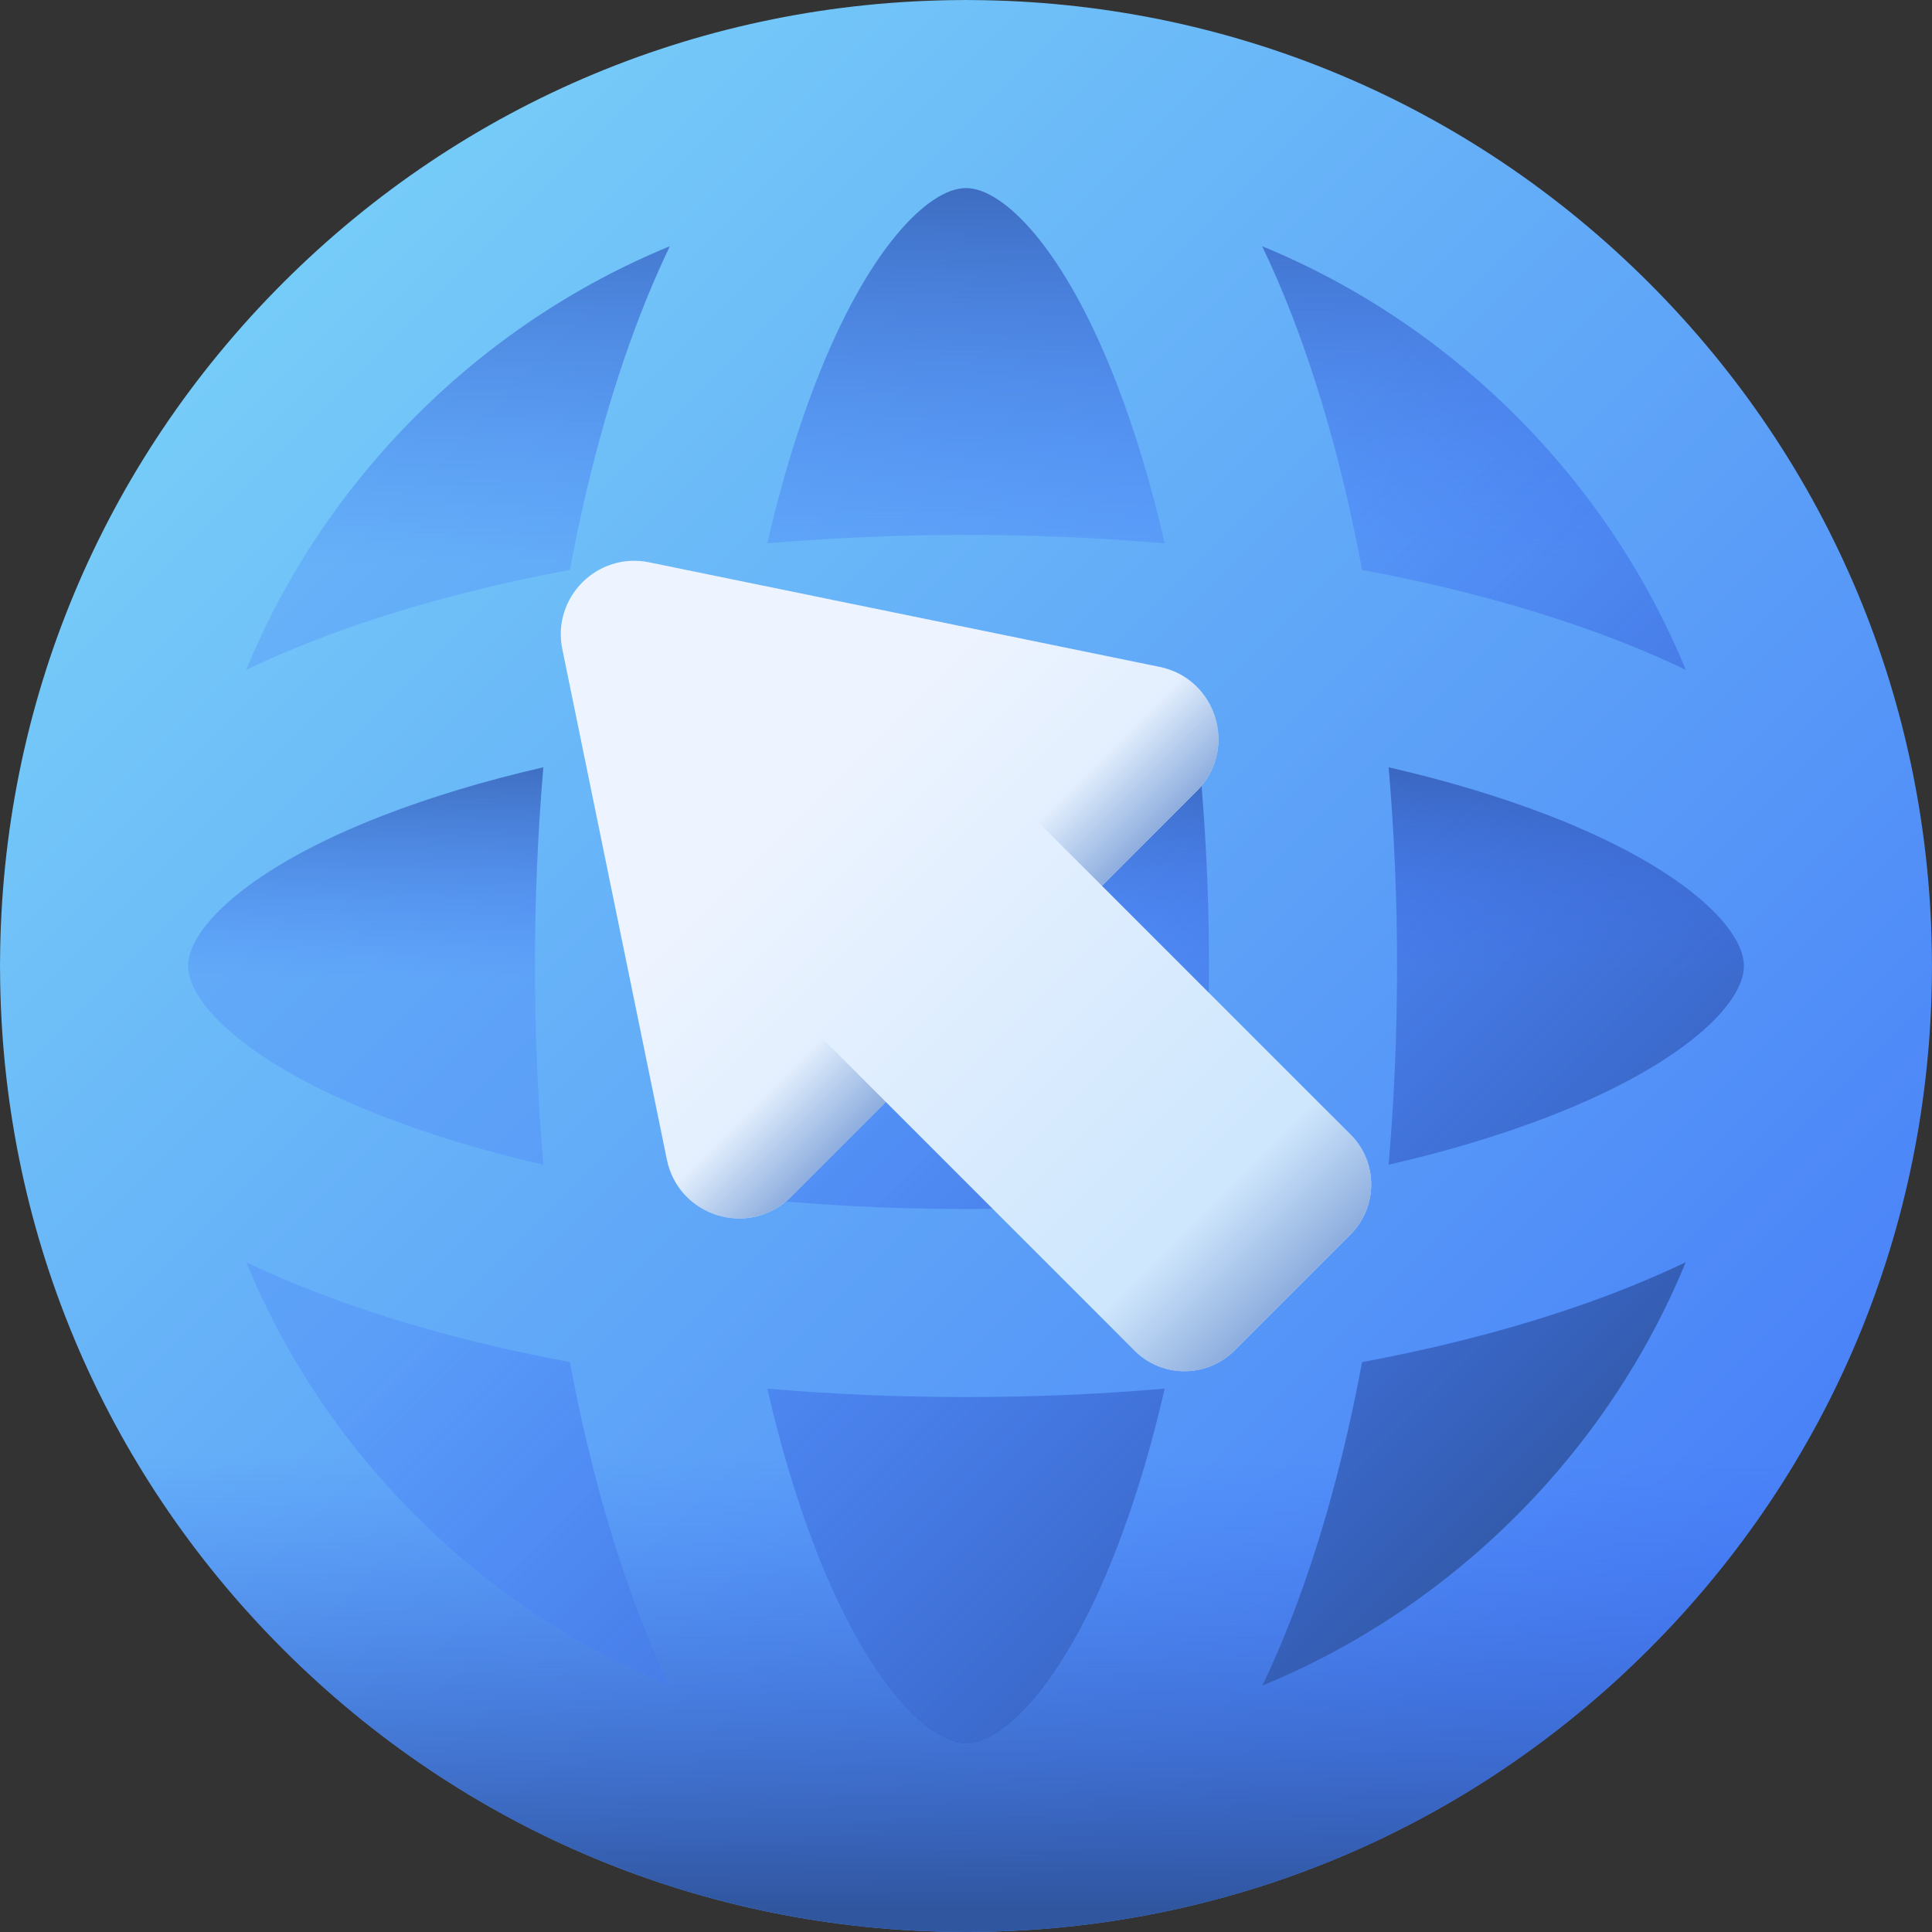
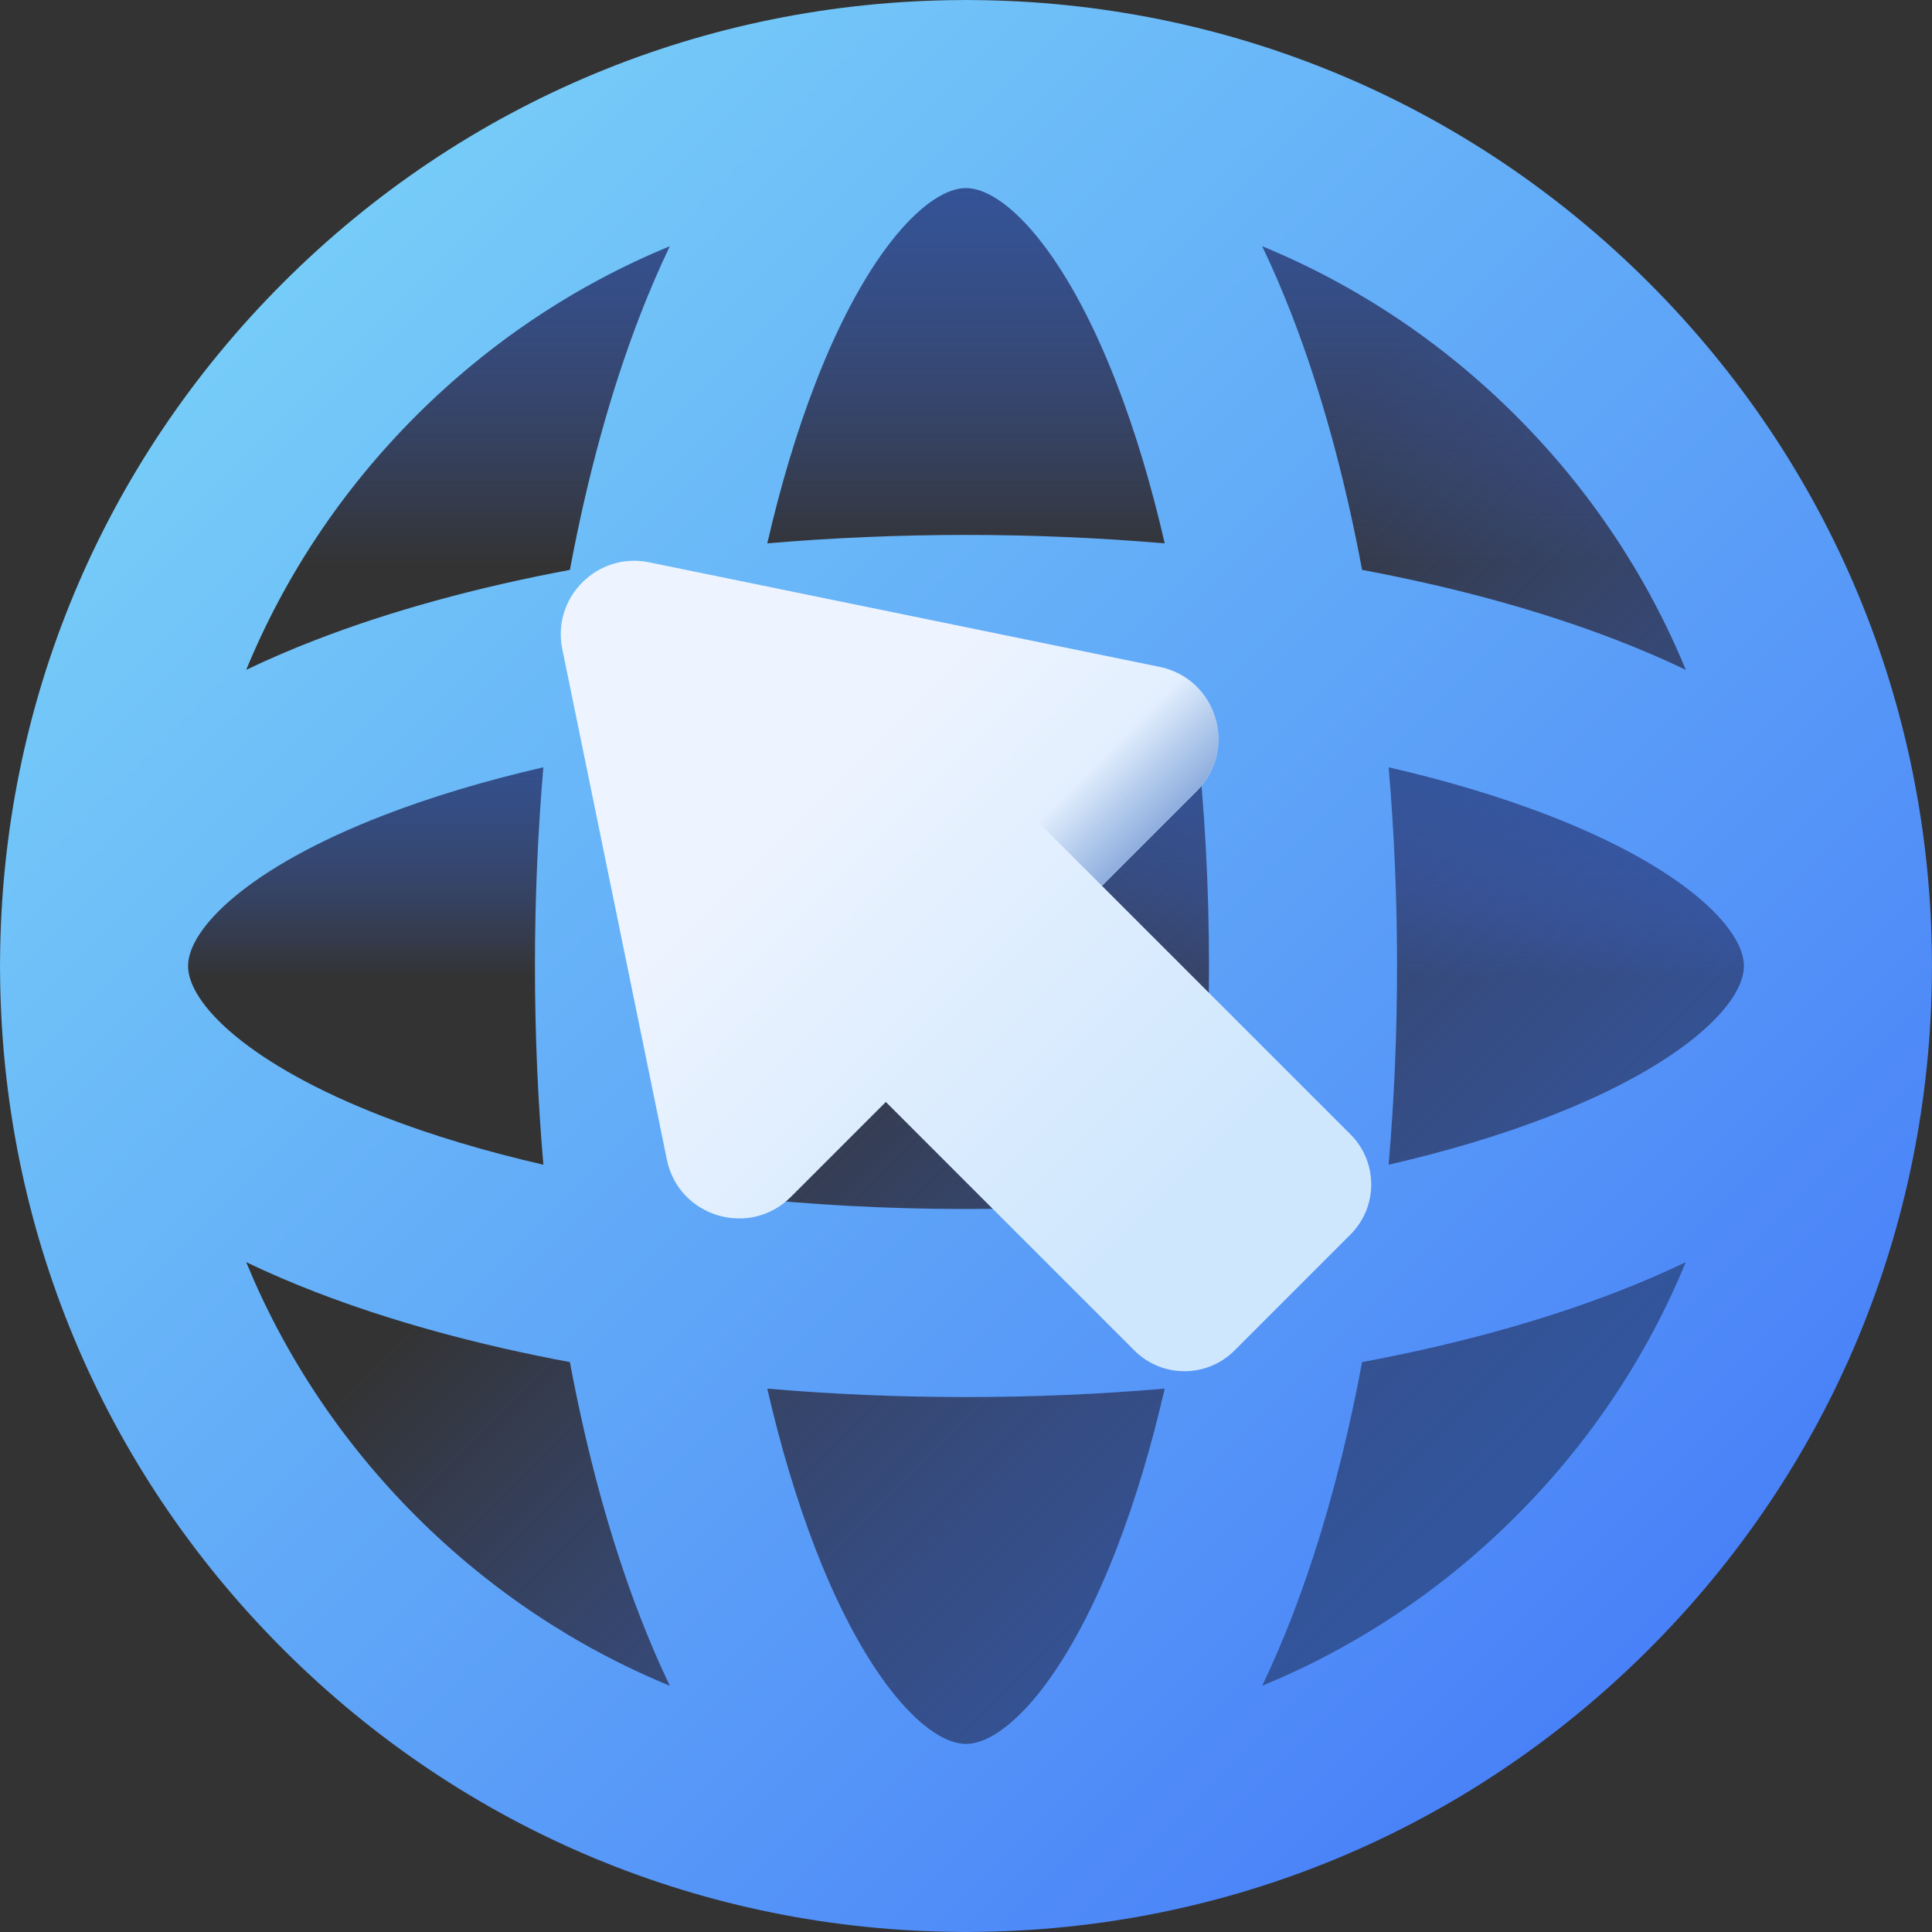
<svg xmlns="http://www.w3.org/2000/svg" xmlns:xlink="http://www.w3.org/1999/xlink" version="1.1" width="512" height="512" x="0" y="0" viewBox="0 0 510 510" style="enable-background:new 0 0 512 512" xml:space="preserve" class="">
  <rect x="0" y="0" width="510" height="510" fill="#333333" stroke="none" />
  <g>
    <linearGradient id="lg1">
      <stop offset="0" stop-color="#76ccf8" />
      <stop offset=".833" stop-color="#518ef8" />
      <stop offset="1" stop-color="#4981f8" />
    </linearGradient>
    <linearGradient id="SVGID_1_" gradientUnits="userSpaceOnUse" x1="-40.419" x2="390.501" xlink:href="#lg1" y1="-40.419" y2="390.501" />
    <linearGradient id="lg2">
      <stop offset="0" stop-color="#4071f7" stop-opacity="0" />
      <stop offset="1" stop-color="#30569f" />
    </linearGradient>
    <linearGradient id="SVGID_2_" gradientUnits="userSpaceOnUse" x1="228.818" x2="415.993" xlink:href="#lg2" y1="228.818" y2="415.993" />
    <linearGradient id="SVGID_3_" gradientUnits="userSpaceOnUse" x1="255" x2="255" xlink:href="#lg2" y1="149" y2="21.858" />
    <linearGradient id="lg3">
      <stop offset="0" stop-color="#4071f7" stop-opacity="0" />
      <stop offset=".161" stop-color="#3d6be4" stop-opacity=".161" />
      <stop offset=".524" stop-color="#3660bf" stop-opacity=".524" />
      <stop offset=".816" stop-color="#3259a7" stop-opacity=".816" />
      <stop offset="1" stop-color="#30569f" />
    </linearGradient>
    <linearGradient id="SVGID_4_" gradientUnits="userSpaceOnUse" x1="255" x2="255" xlink:href="#lg3" y1="258" y2="181.882" />
    <linearGradient id="SVGID_5_" gradientUnits="userSpaceOnUse" x1="74.688" x2="435.312" xlink:href="#lg1" y1="74.688" y2="435.312" />
    <linearGradient id="SVGID_6_" gradientUnits="userSpaceOnUse" x1="255" x2="255" xlink:href="#lg2" y1="383.6" y2="503.603" />
    <linearGradient id="SVGID_7_" gradientUnits="userSpaceOnUse" x1="352.667" x2="228.522" xlink:href="#lg3" y1="352.667" y2="228.522" />
    <linearGradient id="SVGID_8_" gradientUnits="userSpaceOnUse" x1="374.333" x2="303.95" xlink:href="#lg3" y1="374.333" y2="303.95" />
    <linearGradient id="SVGID_9_" gradientUnits="userSpaceOnUse" x1="207.916" x2="312.906" y1="207.916" y2="312.906">
      <stop offset="0" stop-color="#eef4ff" />
      <stop offset="1" stop-color="#cfe7fd" />
    </linearGradient>
    <linearGradient id="lg4">
      <stop offset="0" stop-color="#8aaadc" stop-opacity="0" />
      <stop offset="1" stop-color="#8aaadc" />
    </linearGradient>
    <linearGradient id="SVGID_10_" gradientUnits="userSpaceOnUse" x1="318.583" x2="342.366" xlink:href="#lg4" y1="318.583" y2="342.366" />
    <linearGradient id="SVGID_11_" gradientUnits="userSpaceOnUse" x1="197.321" x2="215.334" xlink:href="#lg4" y1="293.172" y2="311.185" />
    <linearGradient id="SVGID_12_" gradientUnits="userSpaceOnUse" x1="293.172" x2="311.185" xlink:href="#lg4" y1="197.321" y2="215.333" />
    <g>
-       <circle cx="255" cy="255" fill="url(#SVGID_1_)" r="231.844" data-original="url(#SVGID_1_)" />
      <circle cx="255" cy="255" fill="url(#SVGID_2_)" r="231.844" data-original="url(#SVGID_2_)" />
      <path d="m255 23.16c-128.04 0-231.84 103.8-231.84 231.84s103.8 231.84 231.84 231.84 231.84-103.8 231.84-231.84-103.8-231.84-231.84-231.84zm0 304.46c-126.2 0-228.5-32.51-228.5-72.62s102.3-72.62 228.5-72.62 228.5 32.51 228.5 72.62-102.3 72.62-228.5 72.62z" fill="url(#SVGID_3_)" data-original="url(#SVGID_3_)" />
      <ellipse cx="255" cy="255" fill="url(#SVGID_4_)" rx="228.5" ry="72.625" data-original="url(#SVGID_4_)" />
      <path d="m509.984 256.344c.01-.455.016-.903.016-1.344s-.006-.889-.016-1.344c-.347-67.61-26.825-131.123-74.671-178.969-47.847-47.845-111.359-74.324-178.97-74.671-.454-.01-.903-.016-1.343-.016s-.889.006-1.343.016c-67.611.347-131.123 26.826-178.969 74.672s-74.325 111.358-74.672 178.968c-.01.455-.016.904-.016 1.344s.006.889.016 1.344c.347 67.61 26.825 131.123 74.671 178.969s111.358 74.324 178.969 74.671c.455.01.903.016 1.343.016s.889-.006 1.343-.016c67.611-.347 131.123-26.826 178.969-74.671 47.847-47.847 74.326-111.359 74.673-178.969zm-101.173 38.412c-12.806 4.949-26.993 9.198-42.246 12.698 1.468-17.06 2.225-34.622 2.225-52.453s-.757-35.393-2.225-52.453c15.252 3.5 29.44 7.748 42.246 12.698 35.605 13.763 51.543 29.884 51.543 39.756 0 9.87-15.938 25.991-51.543 39.754zm-153.811 165.598c-9.872 0-25.993-15.938-39.756-51.543-4.949-12.806-9.198-26.993-12.698-42.246 17.06 1.468 34.622 2.225 52.453 2.225s35.393-.757 52.453-2.225c-3.5 15.252-7.748 29.44-12.698 42.246-13.761 35.605-29.882 51.543-39.754 51.543zm0-141.21c-20.946 0-41.389-1.116-60.88-3.264-2.148-19.491-3.264-39.934-3.264-60.88s1.116-41.389 3.264-60.88c19.491-2.148 39.934-3.264 60.88-3.264s41.389 1.116 60.88 3.264c2.148 19.491 3.264 39.934 3.264 60.88s-1.116 41.389-3.264 60.88c-19.491 2.148-39.934 3.264-60.88 3.264zm-205.354-64.144c0-9.872 15.938-25.993 51.543-39.756 12.806-4.949 26.993-9.198 42.246-12.698-1.468 17.06-2.225 34.622-2.225 52.453s.757 35.393 2.225 52.453c-15.252-3.5-29.44-7.748-42.246-12.698-35.605-13.761-51.543-29.882-51.543-39.754zm205.354-205.354c9.872 0 25.993 15.938 39.756 51.543 4.949 12.806 9.198 26.993 12.698 42.246-17.06-1.468-34.622-2.225-52.453-2.225s-35.393.757-52.453 2.225c3.5-15.252 7.748-29.44 12.698-42.246 13.761-35.605 29.882-51.543 39.754-51.543zm190.004 127.173c-5.749-2.755-11.843-5.387-18.296-7.881-19.945-7.709-42.631-13.921-67.149-18.498-4.577-24.518-10.789-47.204-18.498-67.149-2.494-6.453-5.126-12.546-7.881-18.295 24.769 10.191 47.516 25.287 67.026 44.797 19.512 19.51 34.607 42.256 44.798 67.026zm-335.212-67.026c19.51-19.51 42.257-34.606 67.026-44.797-2.755 5.749-5.387 11.843-7.881 18.295-7.709 19.945-13.921 42.631-18.498 67.149-24.518 4.577-47.204 10.789-67.149 18.498-6.453 2.494-12.546 5.126-18.295 7.881 10.192-24.77 25.287-47.516 44.797-67.026zm-44.796 223.388c5.749 2.755 11.843 5.387 18.295 7.881 19.945 7.709 42.631 13.921 67.149 18.498 4.577 24.518 10.789 47.204 18.498 67.148 2.494 6.453 5.126 12.546 7.881 18.295-24.769-10.191-47.516-25.287-67.026-44.797-19.511-19.509-34.606-42.255-44.797-67.025zm268.185 111.823c2.755-5.749 5.387-11.843 7.881-18.295 7.709-19.945 13.921-42.631 18.498-67.148 24.518-4.577 47.204-10.789 67.149-18.498 6.453-2.494 12.546-5.126 18.296-7.881-10.191 24.77-25.287 47.516-44.797 67.026-19.511 19.509-42.257 34.605-67.027 44.796z" fill="url(#SVGID_5_)" data-original="url(#SVGID_5_)" />
-       <path d="m10.165 326.603c11.826 40.664 33.745 77.931 64.523 108.71 47.846 47.846 111.358 74.324 178.969 74.671.455.01.903.016 1.343.016s.889-.006 1.343-.016c67.611-.347 131.123-26.826 178.969-74.671 30.778-30.778 52.697-68.045 64.523-108.71zm99.627 73.604c-19.51-19.51-34.606-42.256-44.797-67.026 5.749 2.755 11.843 5.387 18.295 7.881 19.945 7.709 42.631 13.921 67.149 18.498 4.577 24.518 10.789 47.204 18.498 67.148 2.494 6.453 5.126 12.546 7.881 18.295-24.769-10.19-47.515-25.286-67.026-44.796zm184.964 8.604c-13.763 35.605-29.884 51.543-39.756 51.543s-25.993-15.938-39.756-51.543c-4.949-12.806-9.198-26.993-12.698-42.246 17.06 1.468 34.622 2.225 52.453 2.225s35.393-.757 52.453-2.225c-3.499 15.252-7.747 29.44-12.696 42.246zm105.452-8.604c-19.51 19.51-42.257 34.606-67.026 44.797 2.755-5.749 5.387-11.843 7.881-18.295 7.709-19.945 13.921-42.631 18.498-67.148 24.518-4.577 47.204-10.789 67.149-18.498 6.453-2.494 12.546-5.126 18.295-7.881-10.192 24.769-25.287 47.515-44.797 67.025z" fill="url(#SVGID_6_)" data-original="url(#SVGID_6_)" />
      <g>
        <path d="m356.495 299.443-65.606-65.606 25.05-25.049c10.937-10.937 5.319-29.647-9.833-32.751l-134.75-27.599c-13.649-2.796-25.713 9.268-22.917 22.917l27.599 134.75c3.104 15.152 21.814 20.77 32.75 9.833l25.05-25.049 65.606 65.606c7.3 7.3 19.135 7.3 26.434 0l30.618-30.618c7.298-7.3 7.298-19.135-.001-26.434z" fill="url(#SVGID_9_)" data-original="url(#SVGID_9_)" />
-         <path d="m356.495 299.443-65.606-65.606-57.052 57.052 65.606 65.606c7.3 7.3 19.135 7.3 26.434 0l30.618-30.618c7.299-7.3 7.299-19.135 0-26.434z" fill="url(#SVGID_10_)" data-original="url(#SVGID_10_)" />
-         <path d="m181.395 238.445 52.445 52.445-25.05 25.05c-10.94 10.93-29.65 5.32-32.75-9.84l-11.952-58.34c-.692-3.378.359-6.877 2.797-9.315 4.007-4.007 10.503-4.007 14.51 0z" fill="url(#SVGID_11_)" data-original="url(#SVGID_11_)" />
        <path d="m315.94 208.79-25.05 25.05-52.445-52.445c-4.007-4.007-4.007-10.504 0-14.511 2.438-2.438 5.937-3.488 9.314-2.796l58.34 11.952c15.161 3.1 20.771 21.81 9.841 32.75z" fill="url(#SVGID_12_)" data-original="url(#SVGID_12_)" />
      </g>
    </g>
  </g>
</svg>